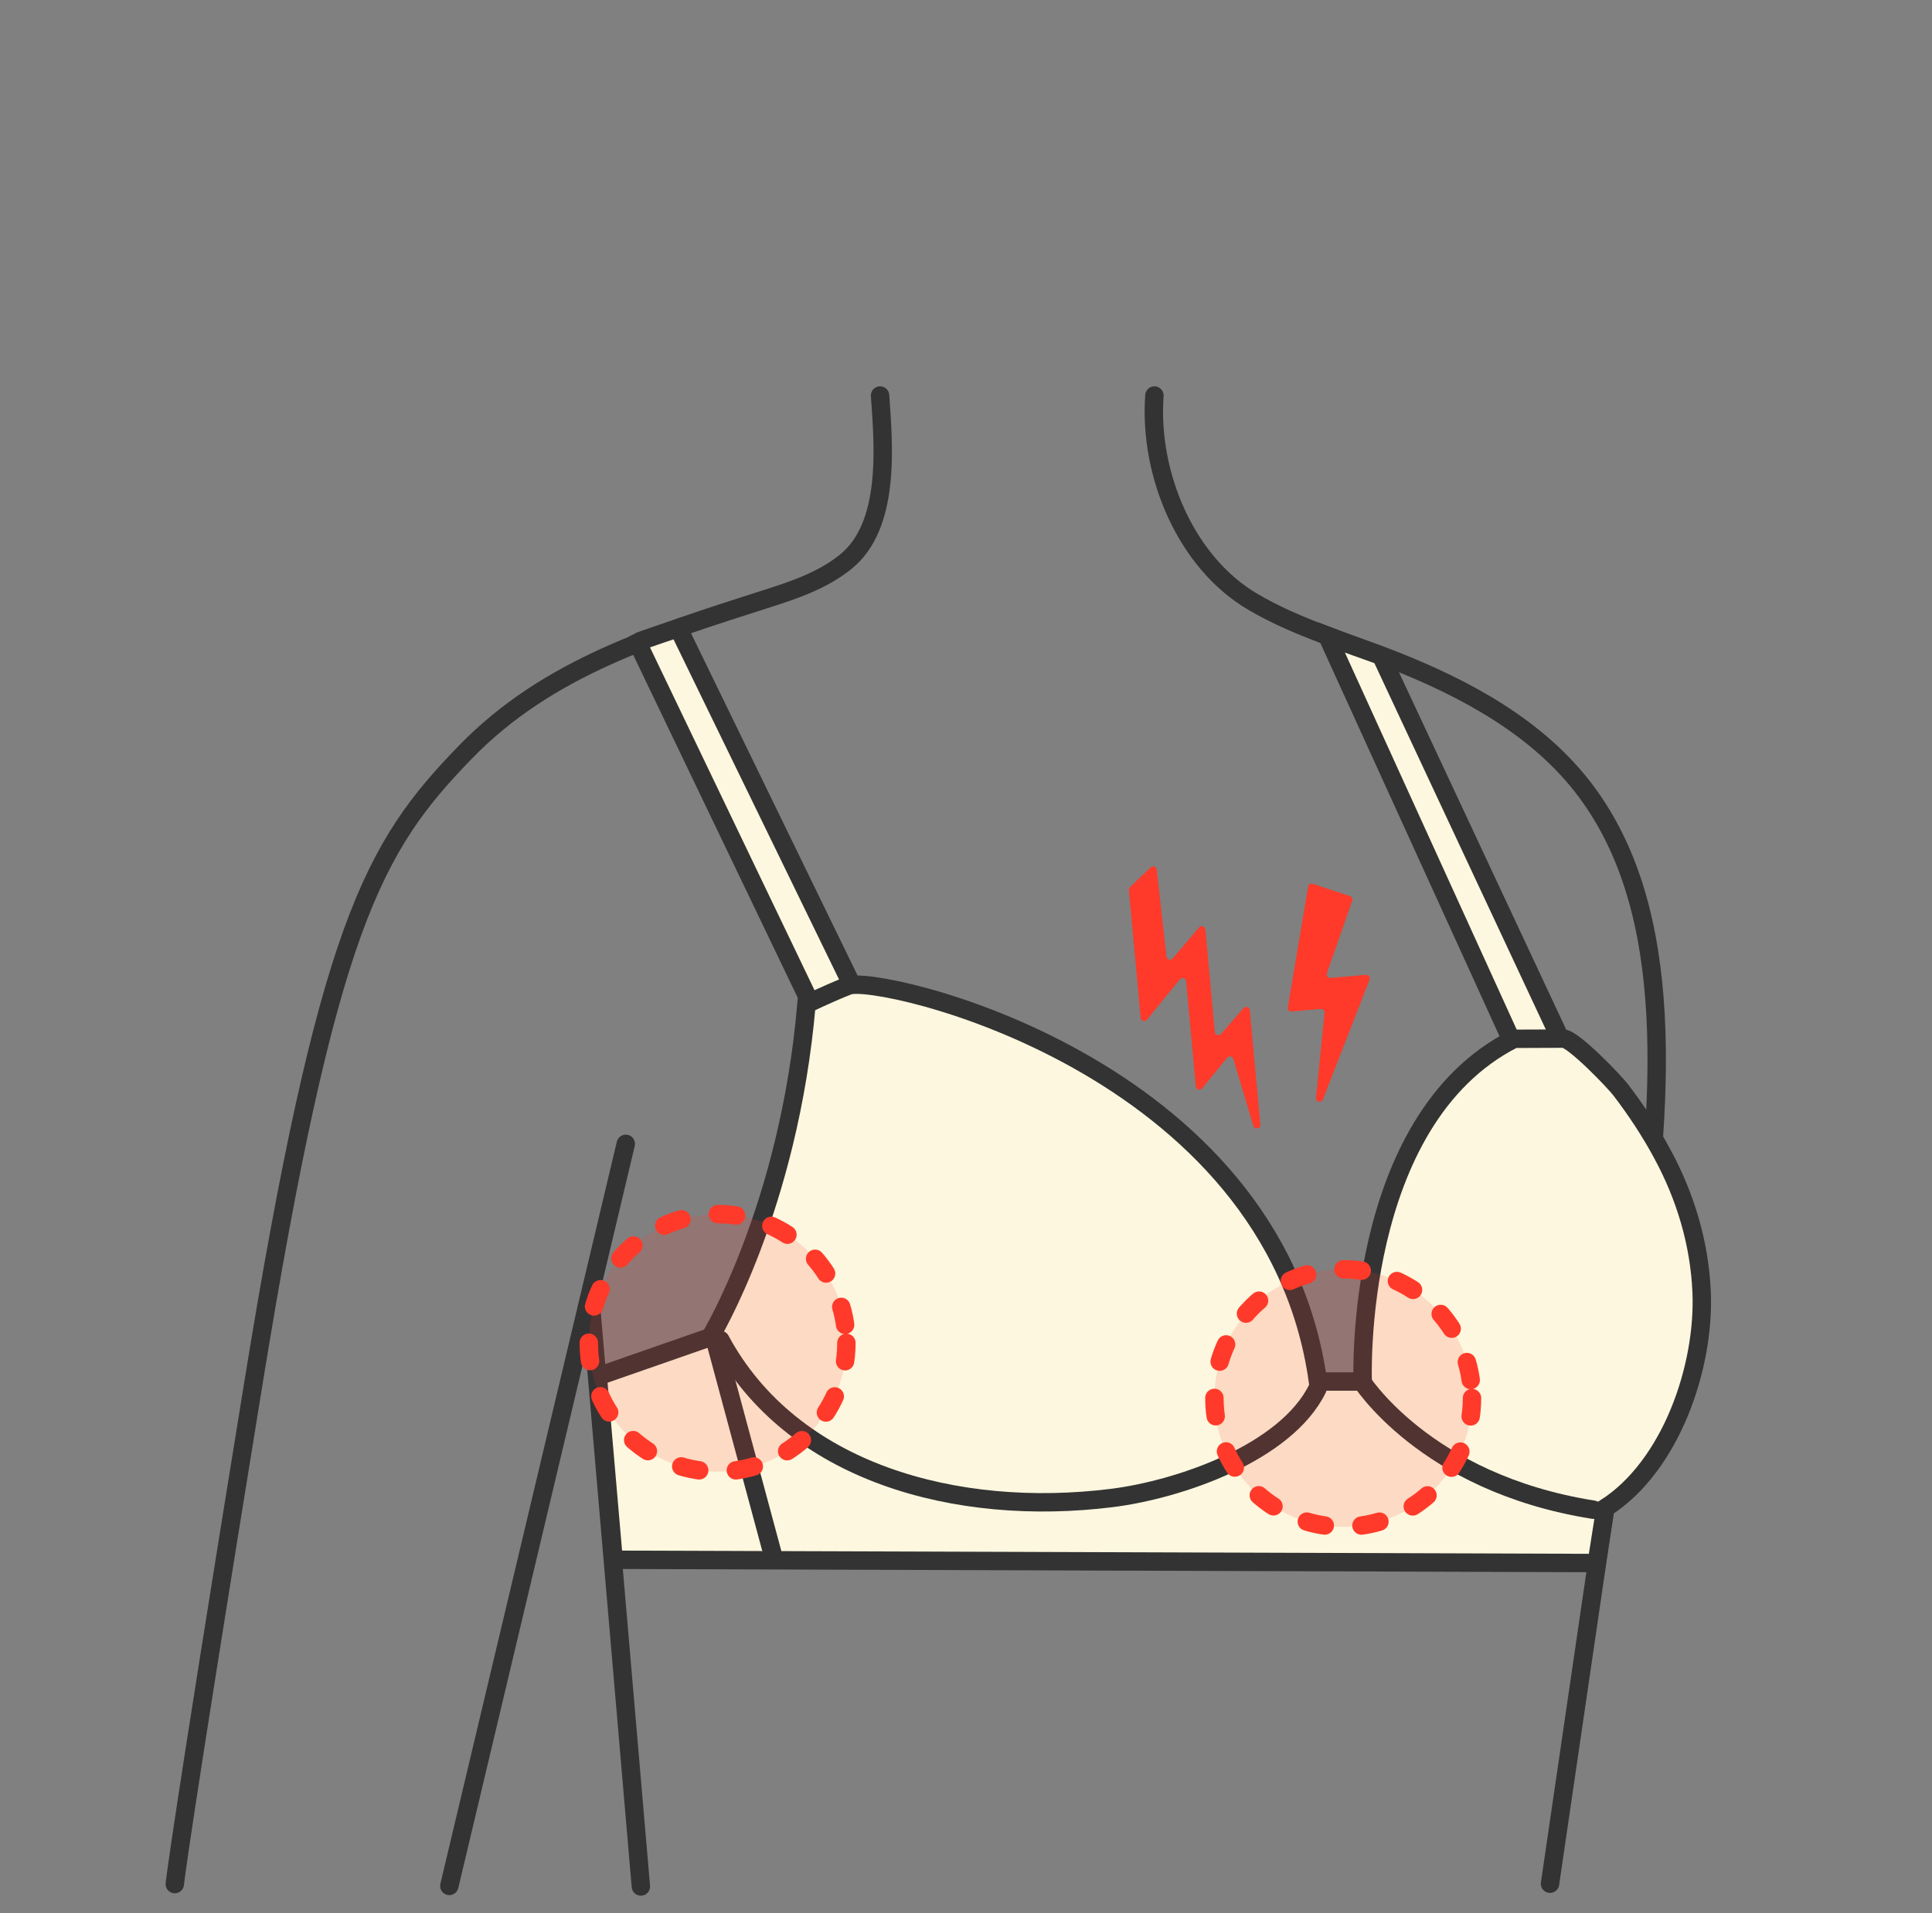
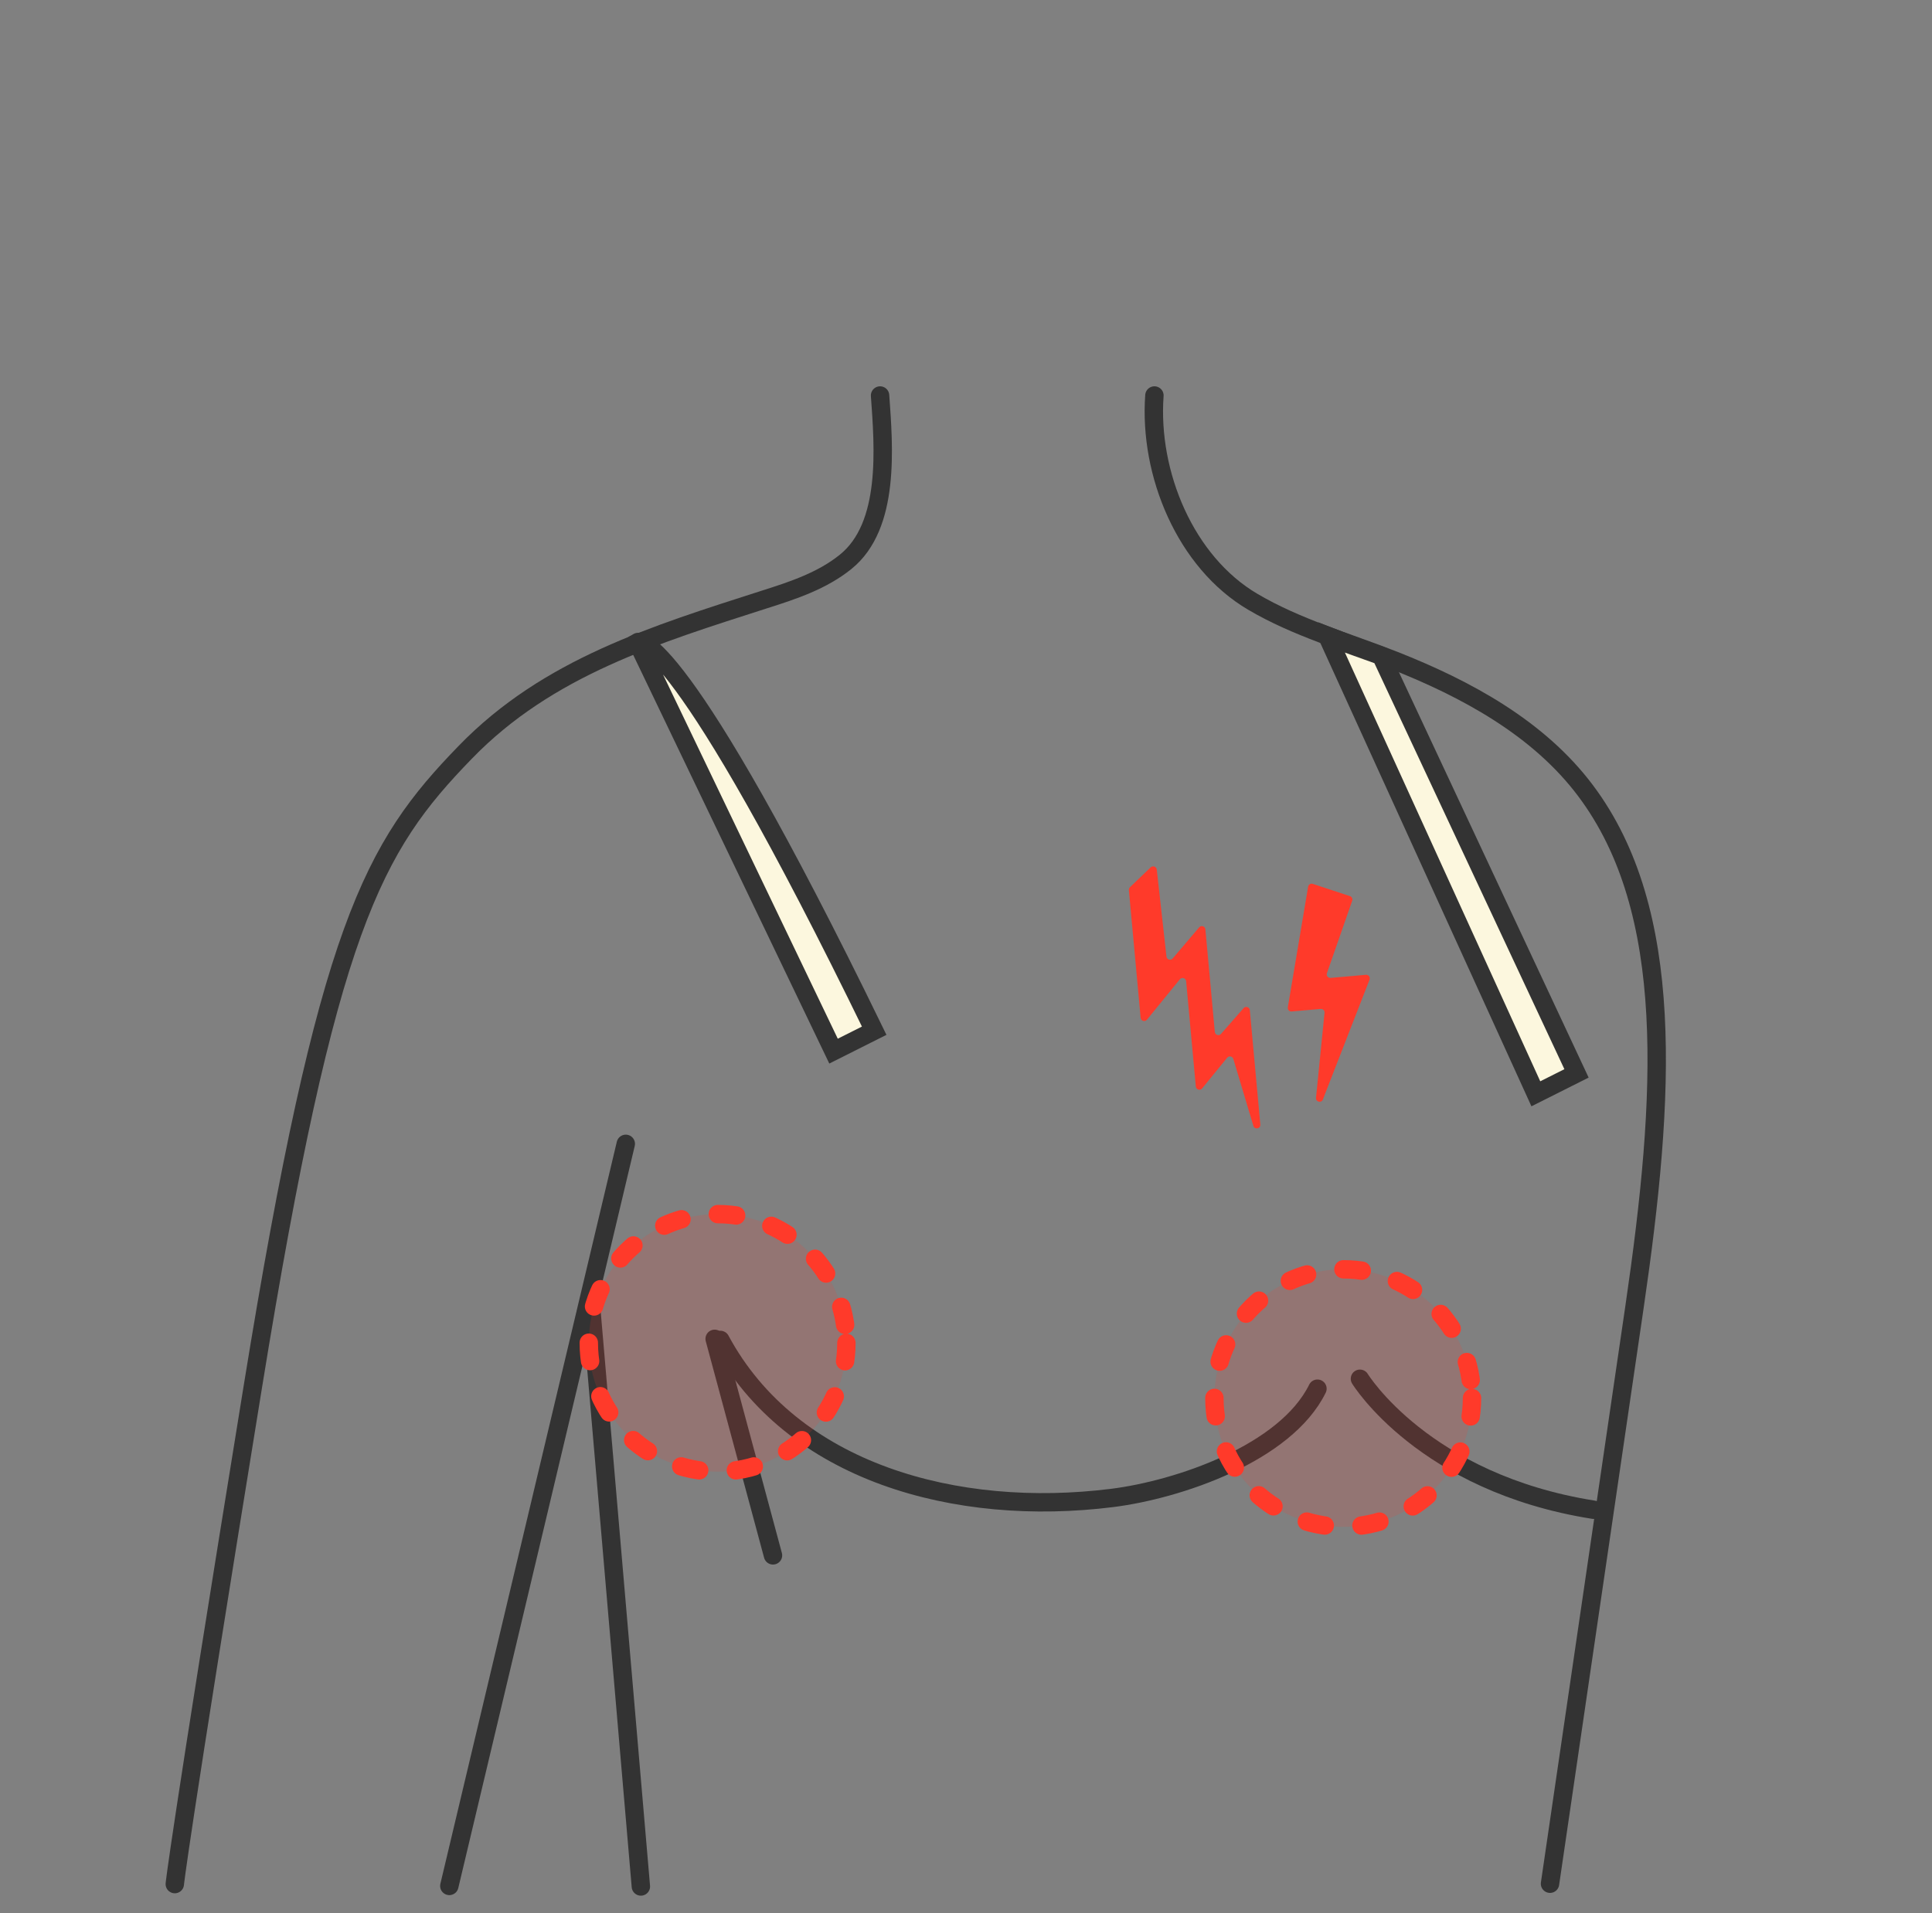
<svg xmlns="http://www.w3.org/2000/svg" width="105" height="104" viewBox="0 0 105 104" fill="none">
  <rect x="0" y="0" width="105" height="104" fill="#808080" stroke="none" />
  <path d="M47.83 21.5C48.03 24.3 48.39 28.58 45.96 30.54C44.7 31.56 43.12 32.09 41.57 32.58C35.63 34.49 29.78 36.26 25.29 40.89C20.27 46.06 17.8 50.35 13.74 75.39C9.67 100.44 9.5 102.42 9.5 102.42" stroke="#333333" stroke-miterlimit="10" stroke-linecap="round" />
  <path d="M62.74 21.5C62.43 25.76 64.43 30.56 68.08 32.71C70.47 34.12 73.17 34.88 75.74 35.89C79.7 37.45 83.62 39.58 86.17 42.98C91.09 49.53 90.51 59.58 88.83 71.06L84.24 102.4" stroke="#333333" stroke-miterlimit="10" stroke-linecap="round" />
  <path d="M34.01 62.18L24.42 102.52" stroke="#333333" stroke-miterlimit="10" stroke-linecap="round" />
  <path d="M32.1 70.77L34.83 102.55" stroke="#333333" stroke-miterlimit="10" stroke-linecap="round" />
-   <path d="M34.641 34.92L45.301 57.14L47.511 56.03L36.861 34.14C36.861 34.14 34.721 34.86 34.641 34.91V34.92Z" fill="#FCF7DE" stroke="#333333" stroke-miterlimit="10" stroke-linecap="round" />
+   <path d="M34.641 34.92L45.301 57.14L47.511 56.03C36.861 34.14 34.721 34.86 34.641 34.91V34.92Z" fill="#FCF7DE" stroke="#333333" stroke-miterlimit="10" stroke-linecap="round" />
  <path d="M72.15 34.61L83.47 59.46L85.68 58.35L75.06 35.65C75.06 35.65 72.24 34.64 72.15 34.6V34.61Z" fill="#FCF7DE" stroke="#333333" stroke-miterlimit="10" stroke-linecap="round" />
-   <path d="M32.49 74.82L38.6 72.69C38.6 72.69 42.88 65.67 43.83 54.59C43.83 54.59 44.94 54.04 46.11 53.58C47.66 52.96 69.22 57.77 71.63 75.1H74.06C74.06 75.1 73.49 60.91 82.29 56.47L84.97 56.46C85.49 56.46 87.75 58.8 88.1 59.27C88.93 60.36 89.69 61.51 90.34 62.72C91.6 65.04 92.37 67.6 92.48 70.25C92.65 74.32 90.81 79.703 87.25 81.973L86.778 84.968L33.35 84.79L32.49 74.84V74.82Z" fill="#FCF7DE" stroke="#333333" stroke-miterlimit="10" stroke-linecap="round" />
  <path d="M38.84 72.78L42.01 84.55" stroke="#333333" stroke-miterlimit="10" stroke-linecap="round" />
  <path d="M39.15 72.84C43.03 80.06 51.99 82.49 60.44 81.43C64.03 80.98 69.87 79.01 71.6 75.49" stroke="#333333" stroke-miterlimit="10" stroke-linecap="round" />
  <path d="M73.91 74.95C73.91 74.95 77.37 80.61 86.6 82.07" stroke="#333333" stroke-miterlimit="10" stroke-linecap="round" />
  <path d="M71.094 48.2C71.114 48.083 71.233 48.011 71.346 48.048L73.368 48.715C73.471 48.749 73.526 48.861 73.49 48.963L72.116 52.902C72.07 53.035 72.176 53.171 72.316 53.159L74.234 52.991C74.377 52.978 74.484 53.12 74.432 53.254L71.896 59.768C71.814 59.978 71.5 59.903 71.522 59.678L71.985 55.058C71.998 54.937 71.897 54.835 71.776 54.846L70.198 54.984C70.071 54.995 69.969 54.884 69.99 54.759L71.094 48.2Z" fill="#FF3A2A" />
  <path d="M62.868 47.27C62.85 47.109 62.652 47.039 62.535 47.151L61.411 48.229C61.368 48.27 61.347 48.328 61.352 48.387L61.991 55.328C62.007 55.501 62.224 55.567 62.334 55.432L64.121 53.237C64.231 53.103 64.448 53.169 64.464 53.342L64.99 59.064C65.006 59.237 65.224 59.303 65.333 59.168L66.693 57.499C66.791 57.378 66.984 57.417 67.029 57.566L68.118 61.202C68.185 61.426 68.518 61.361 68.496 61.129L67.925 54.912C67.909 54.743 67.698 54.675 67.586 54.803L66.361 56.203C66.249 56.331 66.038 56.262 66.022 56.093L65.51 50.52C65.494 50.35 65.28 50.282 65.169 50.413L63.735 52.1C63.625 52.23 63.414 52.168 63.395 51.999C63.277 50.943 62.98 48.288 62.868 47.27Z" fill="#FF3A2A" />
  <circle cx="39" cy="73" r="7" fill="#FF3A2A" fill-opacity="0.15" stroke="#FF3A2A" stroke-linecap="round" stroke-dasharray="1 2" />
  <circle cx="73" cy="76" r="7" fill="#FF3A2A" fill-opacity="0.15" stroke="#FF3A2A" stroke-linecap="round" stroke-dasharray="1 2" />
</svg>